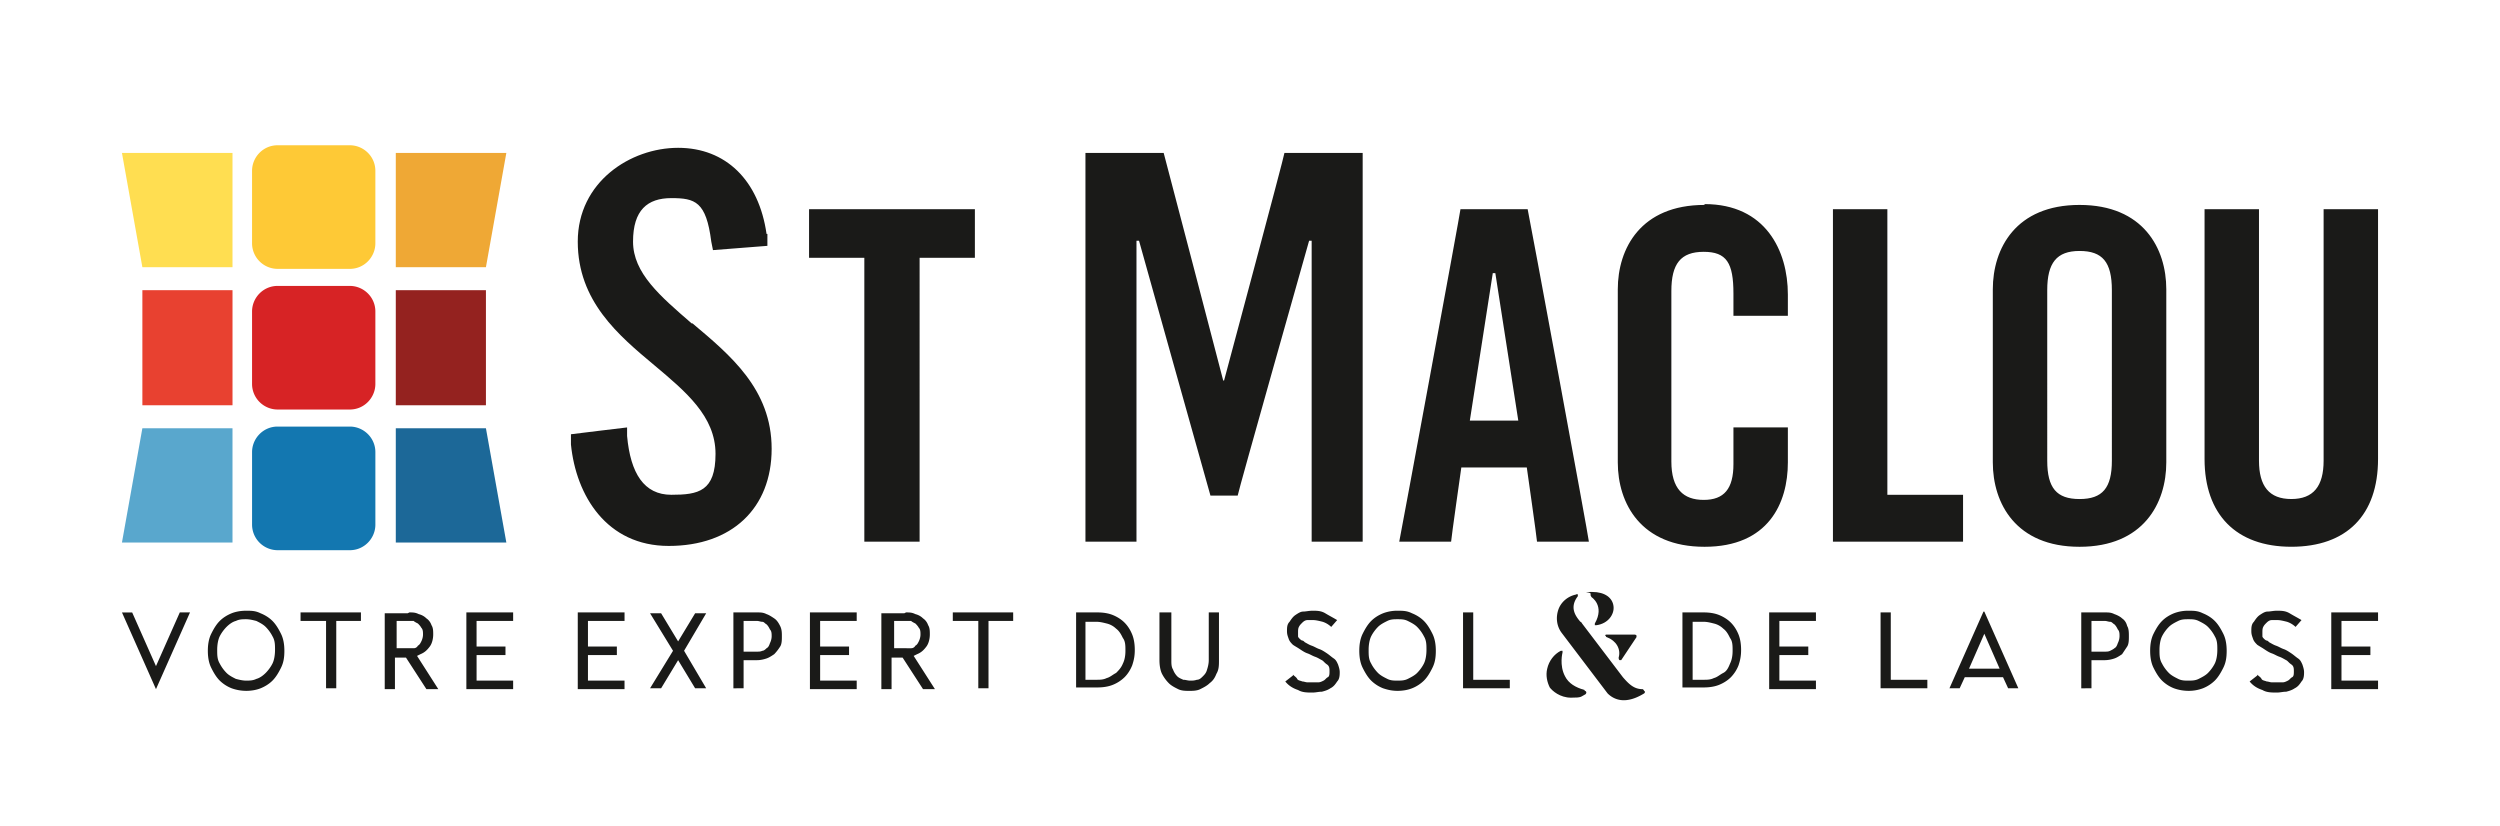
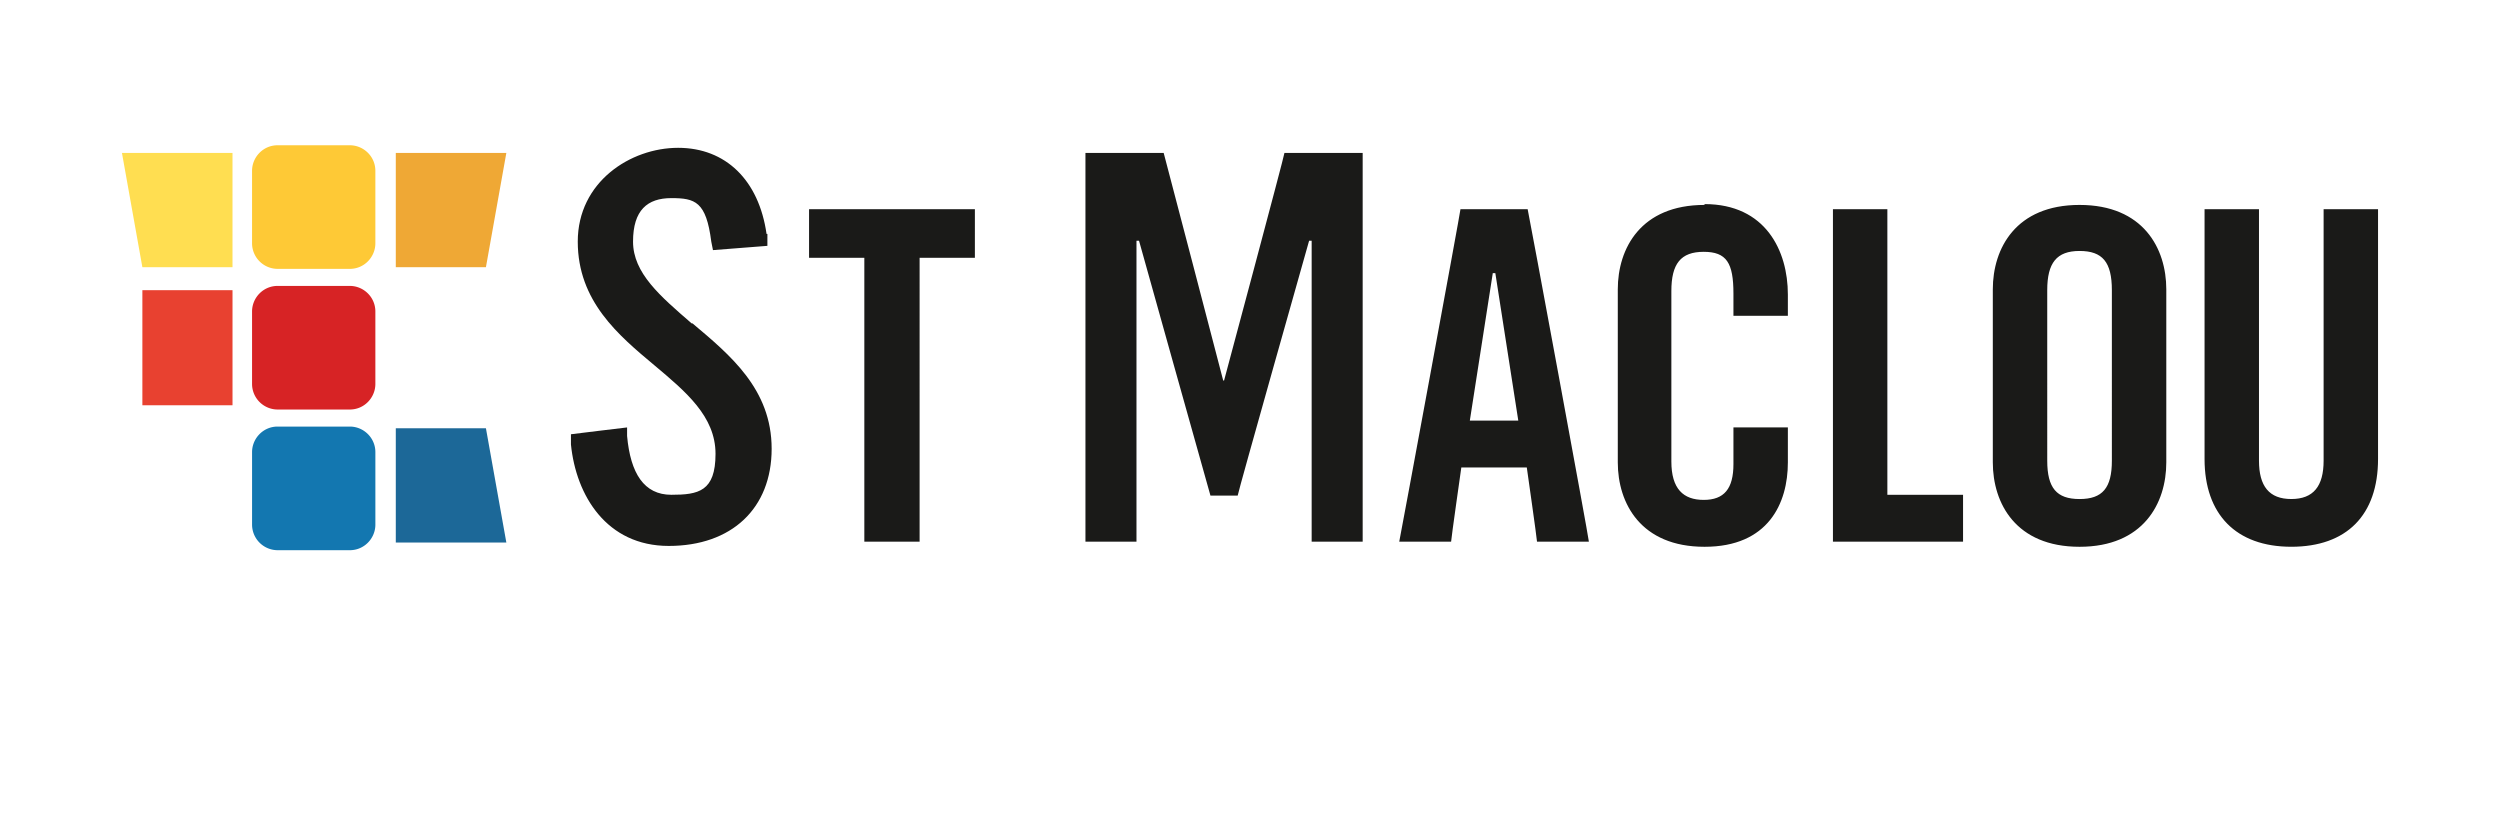
<svg xmlns="http://www.w3.org/2000/svg" width="218" height="72" fill="none" viewBox="0 0 218 72">
-   <path fill="#1A1A18" d="m13.601 60.094-2.966-6.69h.89l2.076 4.682 2.077-4.683h.89zM24.798 56.749c0 .594-.074 1.04-.297 1.486-.222.446-.445.818-.741 1.115-.297.298-.668.52-1.038.67-.371.148-.816.222-1.26.222a3.76 3.76 0 0 1-1.261-.223 3.109 3.109 0 0 1-1.039-.669c-.296-.297-.519-.669-.741-1.115-.223-.446-.297-.966-.297-1.486s.074-1.041.297-1.487c.222-.446.445-.818.741-1.115.297-.298.668-.52 1.039-.67.37-.148.815-.222 1.26-.222.445 0 .816 0 1.26.223.372.148.742.371 1.039.669.296.297.519.669.741 1.115.223.446.297.966.297 1.486m-3.337 2.601c.297 0 .593 0 .89-.148.297-.075.593-.298.816-.52.222-.224.444-.521.593-.819.148-.297.222-.743.222-1.189 0-.446 0-.818-.222-1.19a3.3 3.3 0 0 0-.593-.817c-.223-.223-.52-.372-.816-.52-.297-.075-.593-.149-.89-.149-.296 0-.593 0-.89.149-.296.074-.593.297-.816.52-.222.223-.444.52-.593.818-.148.297-.222.743-.222 1.19 0 .445 0 .817.222 1.189a3.3 3.3 0 0 0 .594.817c.222.223.519.372.815.52.297.075.593.15.89.15M29.322 54.147v5.872h-.89v-5.872h-2.224v-.744h5.265v.744h-2.225zM35.7 53.403c.296 0 .519 0 .815.149.297.074.52.223.668.372.222.148.37.371.444.594.149.223.149.52.149.818 0 .297-.074.743-.297 1.04-.222.298-.445.521-.816.67l-.296.148 1.854 2.9h-1.038l-1.78-2.75h-.964v2.75h-.89v-6.616h2.002zm-1.113 3.123h1.483a.408.408 0 0 0 .371-.224c.148-.074.222-.223.297-.371.074-.149.148-.372.148-.595 0-.223 0-.446-.148-.595-.075-.148-.223-.297-.297-.371-.148-.075-.297-.149-.37-.223h-1.484v2.304zM40.667 60.02v-6.617h4.079v.744h-3.189v2.23h2.521v.743h-2.52v2.23h3.188v.744h-4.079zM50.381 60.02v-6.617h4.079v.744H51.27v2.23h2.521v.743h-2.521v2.23h3.189v.744H50.38zM59.132 57.566l-1.483 2.453h-.964l2.002-3.27-2.002-3.272h.964l1.483 2.454 1.483-2.453h.964l-1.928 3.27 1.928 3.271h-.964zM63.952 60.02v-6.617h2.077c.296 0 .519 0 .815.149.223.074.445.223.668.372.222.148.37.371.519.669.148.297.148.594.148.892 0 .297 0 .669-.148.892a4.086 4.086 0 0 1-.52.669c-.222.148-.444.297-.667.371-.222.075-.519.15-.815.15h-1.187v2.452zm.89-3.197h1.187c.148 0 .296 0 .445-.075.148 0 .296-.148.37-.222.149-.075.223-.224.297-.447.074-.148.148-.371.148-.594 0-.223 0-.446-.148-.595-.074-.149-.148-.297-.297-.446-.148-.074-.222-.223-.37-.223-.149 0-.297-.074-.445-.074h-1.187zM70.626 60.02v-6.617h4.079v.744h-3.19v2.23h2.522v.743h-2.521v2.23h3.189v.744h-4.079zM79.006 53.403c.296 0 .519 0 .815.149.297.074.52.223.668.372.222.148.37.371.445.594.148.223.148.52.148.818 0 .297-.074.743-.297 1.04-.222.298-.444.521-.815.67l-.297.148 1.854 2.9h-1.038l-1.78-2.75h-.964v2.75h-.89v-6.616h2.002zm-1.038 3.123H79.45a.408.408 0 0 0 .371-.224c.149-.074.223-.223.297-.371.074-.149.148-.372.148-.595 0-.223 0-.446-.148-.595-.074-.148-.222-.297-.297-.371-.148-.075-.296-.149-.37-.223h-1.483v2.304zM86.198 54.147v5.872h-.89v-5.872h-2.224v-.744h5.265v.744h-2.225zM93.836 53.403h1.854c.519 0 .964.075 1.335.223.37.149.741.372 1.038.67.296.297.519.668.667 1.04.148.372.223.818.223 1.338 0 .52-.075.892-.223 1.338-.148.372-.37.743-.667 1.04a3.11 3.11 0 0 1-1.038.67c-.371.148-.816.223-1.335.223h-1.854v-6.616zm.816.744v5.129h.964c.296 0 .593 0 .89-.149.296-.074.519-.297.815-.446.223-.223.445-.446.594-.818.148-.297.222-.669.222-1.115 0-.446 0-.817-.222-1.115-.149-.297-.297-.594-.594-.817a1.766 1.766 0 0 0-.815-.446c-.297-.075-.594-.15-.89-.15h-.964zM101.252 53.403h.89v4.163c0 .297 0 .595.148.818.074.223.222.446.371.595.148.148.371.223.519.297.222 0 .371.074.593.074.223 0 .371 0 .593-.074.223 0 .371-.149.519-.297.149-.15.297-.298.371-.595.074-.223.148-.52.148-.818v-4.163h.89v4.163c0 .446 0 .818-.222 1.19-.148.371-.297.594-.593.817-.223.223-.519.372-.816.52-.297.15-.667.15-.964.15-.297 0-.667 0-.964-.15-.297-.148-.593-.297-.816-.52a3.306 3.306 0 0 1-.593-.817c-.148-.298-.222-.744-.222-1.19v-4.163zM112.745 58.83c.149.149.297.223.371.372.074.148.297.148.445.223.148 0 .297.074.445.074h.964c.148 0 .297-.074.445-.149.148-.074.222-.223.371-.297.148-.074.148-.297.148-.52 0-.224 0-.447-.223-.595-.222-.149-.296-.297-.444-.372-.149-.074-.371-.223-.594-.297-.222-.075-.445-.223-.667-.297-.223-.075-.445-.224-.668-.372-.222-.149-.37-.223-.593-.372-.148-.149-.296-.297-.371-.52-.074-.223-.148-.372-.148-.67 0-.297 0-.594.223-.817.148-.223.296-.446.519-.595.222-.148.445-.297.667-.297.223 0 .519-.074.816-.074.371 0 .741 0 1.112.223.371.223.667.371 1.038.594l-.519.595a1.974 1.974 0 0 0-.741-.446c-.297-.074-.594-.149-.816-.149h-.519c-.148 0-.297.075-.445.223-.148.149-.223.223-.297.372-.074.149-.074.297-.074.52v.298c0 .074.074.148.148.223 0 0 .149.148.223.148.074 0 .148.075.222.15.149.073.371.222.594.296.222.075.445.223.667.298.223.074.445.223.667.371.223.15.371.298.594.447.222.148.296.371.37.52.075.223.149.446.149.669 0 .223 0 .595-.223.818-.148.223-.296.446-.593.594-.222.149-.445.223-.741.298-.297 0-.52.074-.816.074-.445 0-.89 0-1.261-.223-.445-.149-.816-.372-1.112-.743l.667-.52zM125.204 56.749c0 .594-.075 1.04-.297 1.486-.222.446-.445.818-.742 1.115a3.1 3.1 0 0 1-1.038.67c-.37.148-.815.222-1.26.222-.445 0-.816-.074-1.261-.223a3.11 3.11 0 0 1-1.038-.669c-.297-.297-.519-.669-.742-1.115-.222-.446-.296-.966-.296-1.486s.074-1.041.296-1.487c.223-.446.445-.818.742-1.115.297-.298.667-.52 1.038-.67a3.458 3.458 0 0 1 1.261-.222c.445 0 .815 0 1.26.223.371.148.742.371 1.038.669.297.297.52.669.742 1.115.222.446.297.966.297 1.486m-3.337 2.601c.296 0 .593 0 .89-.148.296-.15.593-.298.815-.52.223-.224.445-.521.593-.819.149-.297.223-.743.223-1.189 0-.446 0-.818-.223-1.19a3.279 3.279 0 0 0-.593-.817c-.222-.223-.519-.372-.815-.52-.297-.149-.594-.149-.89-.149-.297 0-.594 0-.89.149-.297.148-.593.297-.816.52-.222.223-.445.52-.593.818-.148.297-.223.743-.223 1.19 0 .445 0 .817.223 1.189.148.297.371.594.593.817.223.223.519.372.816.52.296.15.593.15.89.15M128.466 53.403v5.873h3.189v.743h-4.078v-6.616zM146.708 53.403h1.854c.519 0 .964.075 1.334.223.371.149.742.372 1.039.67.296.297.519.668.667 1.04.148.372.222.818.222 1.338 0 .52-.074.892-.222 1.338a3.124 3.124 0 0 1-.667 1.04c-.297.298-.668.521-1.039.67-.37.148-.815.223-1.334.223h-1.854v-6.616zm.89.744v5.129h.964c.296 0 .593 0 .889-.149.297-.074.52-.297.816-.446.297-.149.445-.446.593-.818.149-.297.223-.669.223-1.115 0-.446 0-.817-.223-1.115-.148-.297-.296-.594-.593-.817a1.763 1.763 0 0 0-.816-.446c-.296-.075-.593-.15-.889-.15h-.964zM154.271 60.02v-6.617h4.079v.744h-3.189v2.23h2.521v.743h-2.521v2.23h3.189v.744h-4.079zM164.876 53.403v5.873h3.189v.743h-4.079v-6.616zM173.033 53.329l2.966 6.69h-.89l-.445-.966h-3.337l-.445.966h-.89l2.967-6.69zm1.335 4.98-1.335-3.047-1.335 3.047zM181.486 60.02v-6.617h2.076c.297 0 .519 0 .816.149.222.074.519.223.667.372.223.148.371.371.445.669.148.223.148.594.148.892 0 .297 0 .669-.148.892l-.445.669c-.222.148-.445.297-.667.371a2.664 2.664 0 0 1-.816.15h-1.186v2.452zm.89-3.197h1.186c.148 0 .297 0 .445-.075.148-.074.297-.148.371-.222.148-.075.222-.224.296-.447a1.39 1.39 0 0 0 .149-.594c0-.223 0-.446-.149-.595-.074-.149-.148-.297-.296-.446-.148-.074-.223-.223-.371-.223s-.297-.074-.445-.074h-1.186zM194.166 56.749c0 .594-.074 1.04-.296 1.486-.223.446-.445.818-.742 1.115a3.1 3.1 0 0 1-1.038.67 3.46 3.46 0 0 1-1.261.222 3.76 3.76 0 0 1-1.26-.223 3.1 3.1 0 0 1-1.038-.669c-.297-.297-.519-.669-.742-1.115-.222-.446-.296-.966-.296-1.486s.074-1.041.296-1.487c.223-.446.445-.818.742-1.115.296-.298.667-.52 1.038-.67a3.457 3.457 0 0 1 1.26-.222c.445 0 .816 0 1.261.223.371.148.742.371 1.038.669.297.297.519.669.742 1.115.222.446.296.966.296 1.486m-3.337 2.601c.297 0 .594 0 .89-.148.297-.15.594-.298.816-.52.222-.224.445-.521.593-.819.149-.297.223-.743.223-1.189 0-.446 0-.818-.223-1.19a3.304 3.304 0 0 0-.593-.817c-.222-.223-.519-.372-.816-.52-.296-.149-.593-.149-.89-.149-.296 0-.593 0-.889.149-.297.148-.594.297-.816.52-.223.223-.445.52-.593.818-.149.297-.223.743-.223 1.19 0 .445 0 .817.223 1.189.148.297.37.594.593.817.222.223.519.372.816.52.296.15.593.15.889.15M196.836 58.83c.148.149.297.223.371.372.074.148.296.148.445.223.148 0 .296.074.445.074h.964c.148 0 .296-.074.445-.149.148-.074.222-.223.37-.297.149-.074.149-.297.149-.52 0-.224 0-.447-.223-.595-.222-.149-.296-.297-.445-.372-.148-.074-.371-.223-.593-.297-.222-.075-.445-.223-.667-.297-.223-.075-.445-.224-.668-.372-.222-.149-.371-.223-.593-.372-.148-.149-.297-.297-.371-.52-.074-.223-.148-.372-.148-.67 0-.297 0-.594.222-.817.149-.223.297-.446.519-.595.223-.148.445-.297.668-.297.222 0 .519-.074.816-.074.37 0 .741 0 1.112.223.371.223.667.371 1.038.594l-.519.595a1.977 1.977 0 0 0-.742-.446c-.296-.074-.593-.149-.815-.149h-.519c-.149 0-.297.075-.445.223-.149.149-.223.223-.297.372-.074.149-.074.297-.074.52v.298c0 .074.074.148.148.223 0 0 .149.148.223.148.074 0 .148.075.222.15.148.073.371.222.593.296.223.075.445.223.668.298.222.074.445.223.667.371.223.15.371.298.593.447.223.148.297.371.371.52.074.223.148.446.148.669 0 .223 0 .595-.222.818-.148.223-.297.446-.593.594-.223.149-.445.223-.742.298-.296 0-.519.074-.815.074-.445 0-.89 0-1.261-.223-.445-.149-.816-.372-1.112-.743l.667-.52zM203.287 60.02v-6.617h4.079v.744h-3.189v2.23h2.521v.743h-2.521v2.23h3.189v.744h-4.079zM143.371 60.242s-.074-.148-.148-.148c-.742 0-1.187-.447-1.706-1.041l-3.559-4.683s-.074-.15-.149-.15c-.445-.52-.964-1.263-.222-2.23v-.148s-.074-.074-.148 0c-.742.149-1.335.67-1.558 1.338-.222.67-.148 1.413.297 2.007l4.004 5.278c.445.446.964.595 1.409.595.742 0 1.409-.372 1.78-.595 0 0 .074-.074.074-.149" />
-   <path fill="#1A1A18" d="M138.773 52.065s1.186.744.296 2.305v.148h.149c1.038-.148 1.557-.966 1.483-1.635-.074-.744-.742-1.264-1.854-1.264s-.148 0-.148.149v.148M138.18 60.168c-.816-.223-1.409-.595-1.706-1.19-.519-.966-.222-2.081-.222-2.081v-.149h-.149c-.593.298-1.038.892-1.186 1.561-.148.595 0 1.19.222 1.636.223.297.89.892 1.854.892.964 0 .816-.075 1.261-.298 0 0 .074-.074.074-.148 0 0 0-.149-.148-.149M140.034 55.41c0 .075 0 .149.074.149.815.297 1.26 1.04 1.038 1.784 0 .074 0 .149.074.223h.148l1.335-2.007v-.149s-.074-.074-.148-.074h-2.447c-.074 0-.149 0-.149.149" />
  <path fill="#FFDE51" d="M20.274 23.297h-7.86l-1.78-9.961h9.64z" />
  <path fill="#FEC936" d="M32.732 21.215c0 1.19-.964 2.23-2.225 2.23h-6.303a2.234 2.234 0 0 1-2.225-2.23v-6.318c0-1.19.964-2.23 2.225-2.23h6.303c1.186 0 2.225.966 2.225 2.23z" />
  <path fill="#E84130" d="M20.275 25.304h-7.86v10.035h7.86z" />
  <path fill="#D72325" d="M32.732 33.48c0 1.19-.964 2.23-2.225 2.23h-6.303a2.234 2.234 0 0 1-2.225-2.23v-6.318c0-1.19.964-2.23 2.225-2.23h6.303c1.186 0 2.225.966 2.225 2.23z" />
-   <path fill="#59A7CD" d="M20.274 47.308h-9.64l1.78-9.962h7.86z" />
  <path fill="#EFA835" d="M34.513 23.297h7.86l1.78-9.961h-9.64z" />
-   <path fill="#94221F" d="M42.373 25.304h-7.86v10.035h7.86z" />
  <path fill="#1C6898" d="M34.513 47.308h9.64l-1.78-9.962h-7.86z" />
  <path fill="#1377B0" d="M32.733 45.747c0 1.189-.964 2.23-2.225 2.23h-6.303a2.234 2.234 0 0 1-2.225-2.23v-6.32c0-1.188.964-2.23 2.225-2.23h6.303c1.186 0 2.225.967 2.225 2.23z" />
  <path fill="#1A1A18" d="M106.812 33.184h-.148s-5.117-19.625-5.191-19.848h-6.822v33.897h4.45v-26.24h.222s6.155 22.003 6.229 22.226h2.373c0-.223 6.229-22.227 6.229-22.227h.222v26.241h4.449V13.336h-6.822c0 .223-5.265 19.848-5.265 19.848M127.353 18.242c0 .223-5.265 28.694-5.339 28.991h4.523c0-.223.89-6.467.89-6.467h5.71s.89 6.244.89 6.467h4.523c0-.297-5.265-28.768-5.339-28.991h-6.006zm.816 18.435 2.002-12.86h.222l2.002 12.86h-4.3zM148.635 17.87c-5.561 0-7.564 3.791-7.564 7.36v15.09c0 3.568 2.003 7.36 7.564 7.36 5.562 0 7.267-3.792 7.267-7.36v-3.048h-4.746v3.197c0 2.155-.815 3.122-2.595 3.122-1.78 0-2.818-.967-2.818-3.346V25.379c0-2.378.816-3.42 2.818-3.42 2.002 0 2.595.967 2.595 3.643v1.933h4.746v-1.858c0-3.792-1.928-7.88-7.267-7.88M164.578 18.242h-4.746v28.991h11.346v-4.088h-6.6zM202.619 18.242V40.17c0 2.23-.89 3.345-2.818 3.345s-2.818-1.115-2.818-3.345v-21.93h-4.746v21.781c0 4.832 2.744 7.657 7.564 7.657s7.564-2.75 7.564-7.657v-21.78zM181.337 17.87c-5.562 0-7.564 3.791-7.564 7.36v15.09c0 3.568 2.002 7.36 7.564 7.36 5.561 0 7.564-3.792 7.564-7.36V25.23c0-3.569-2.003-7.36-7.564-7.36m2.818 22.301c0 2.379-.816 3.345-2.818 3.345-2.002 0-2.818-.966-2.818-3.345V25.304c0-2.379.816-3.42 2.818-3.42 2.002 0 2.818.967 2.818 3.42zM85.01 18.242H70.55v4.237h4.82v24.754h4.82V22.48h4.82zM60.317 28.203c-2.743-2.379-5.116-4.386-5.116-7.136s1.26-3.791 3.337-3.791c2.076 0 3.04.297 3.485 3.79l.148.744 4.746-.372v-1.04h-.074c-.668-4.684-3.56-7.508-7.712-7.508-4.153 0-8.75 2.973-8.75 8.177 0 5.203 3.56 8.177 6.674 10.779 2.743 2.304 5.339 4.46 5.339 7.73 0 3.271-1.483 3.569-3.856 3.569-2.373 0-3.56-1.859-3.856-5.13v-.743c-.075 0-4.895.595-4.895.595v.892c.445 4.46 3.115 8.846 8.528 8.846 5.488 0 8.973-3.271 8.973-8.475 0-5.203-3.634-8.177-6.896-10.927" />
</svg>